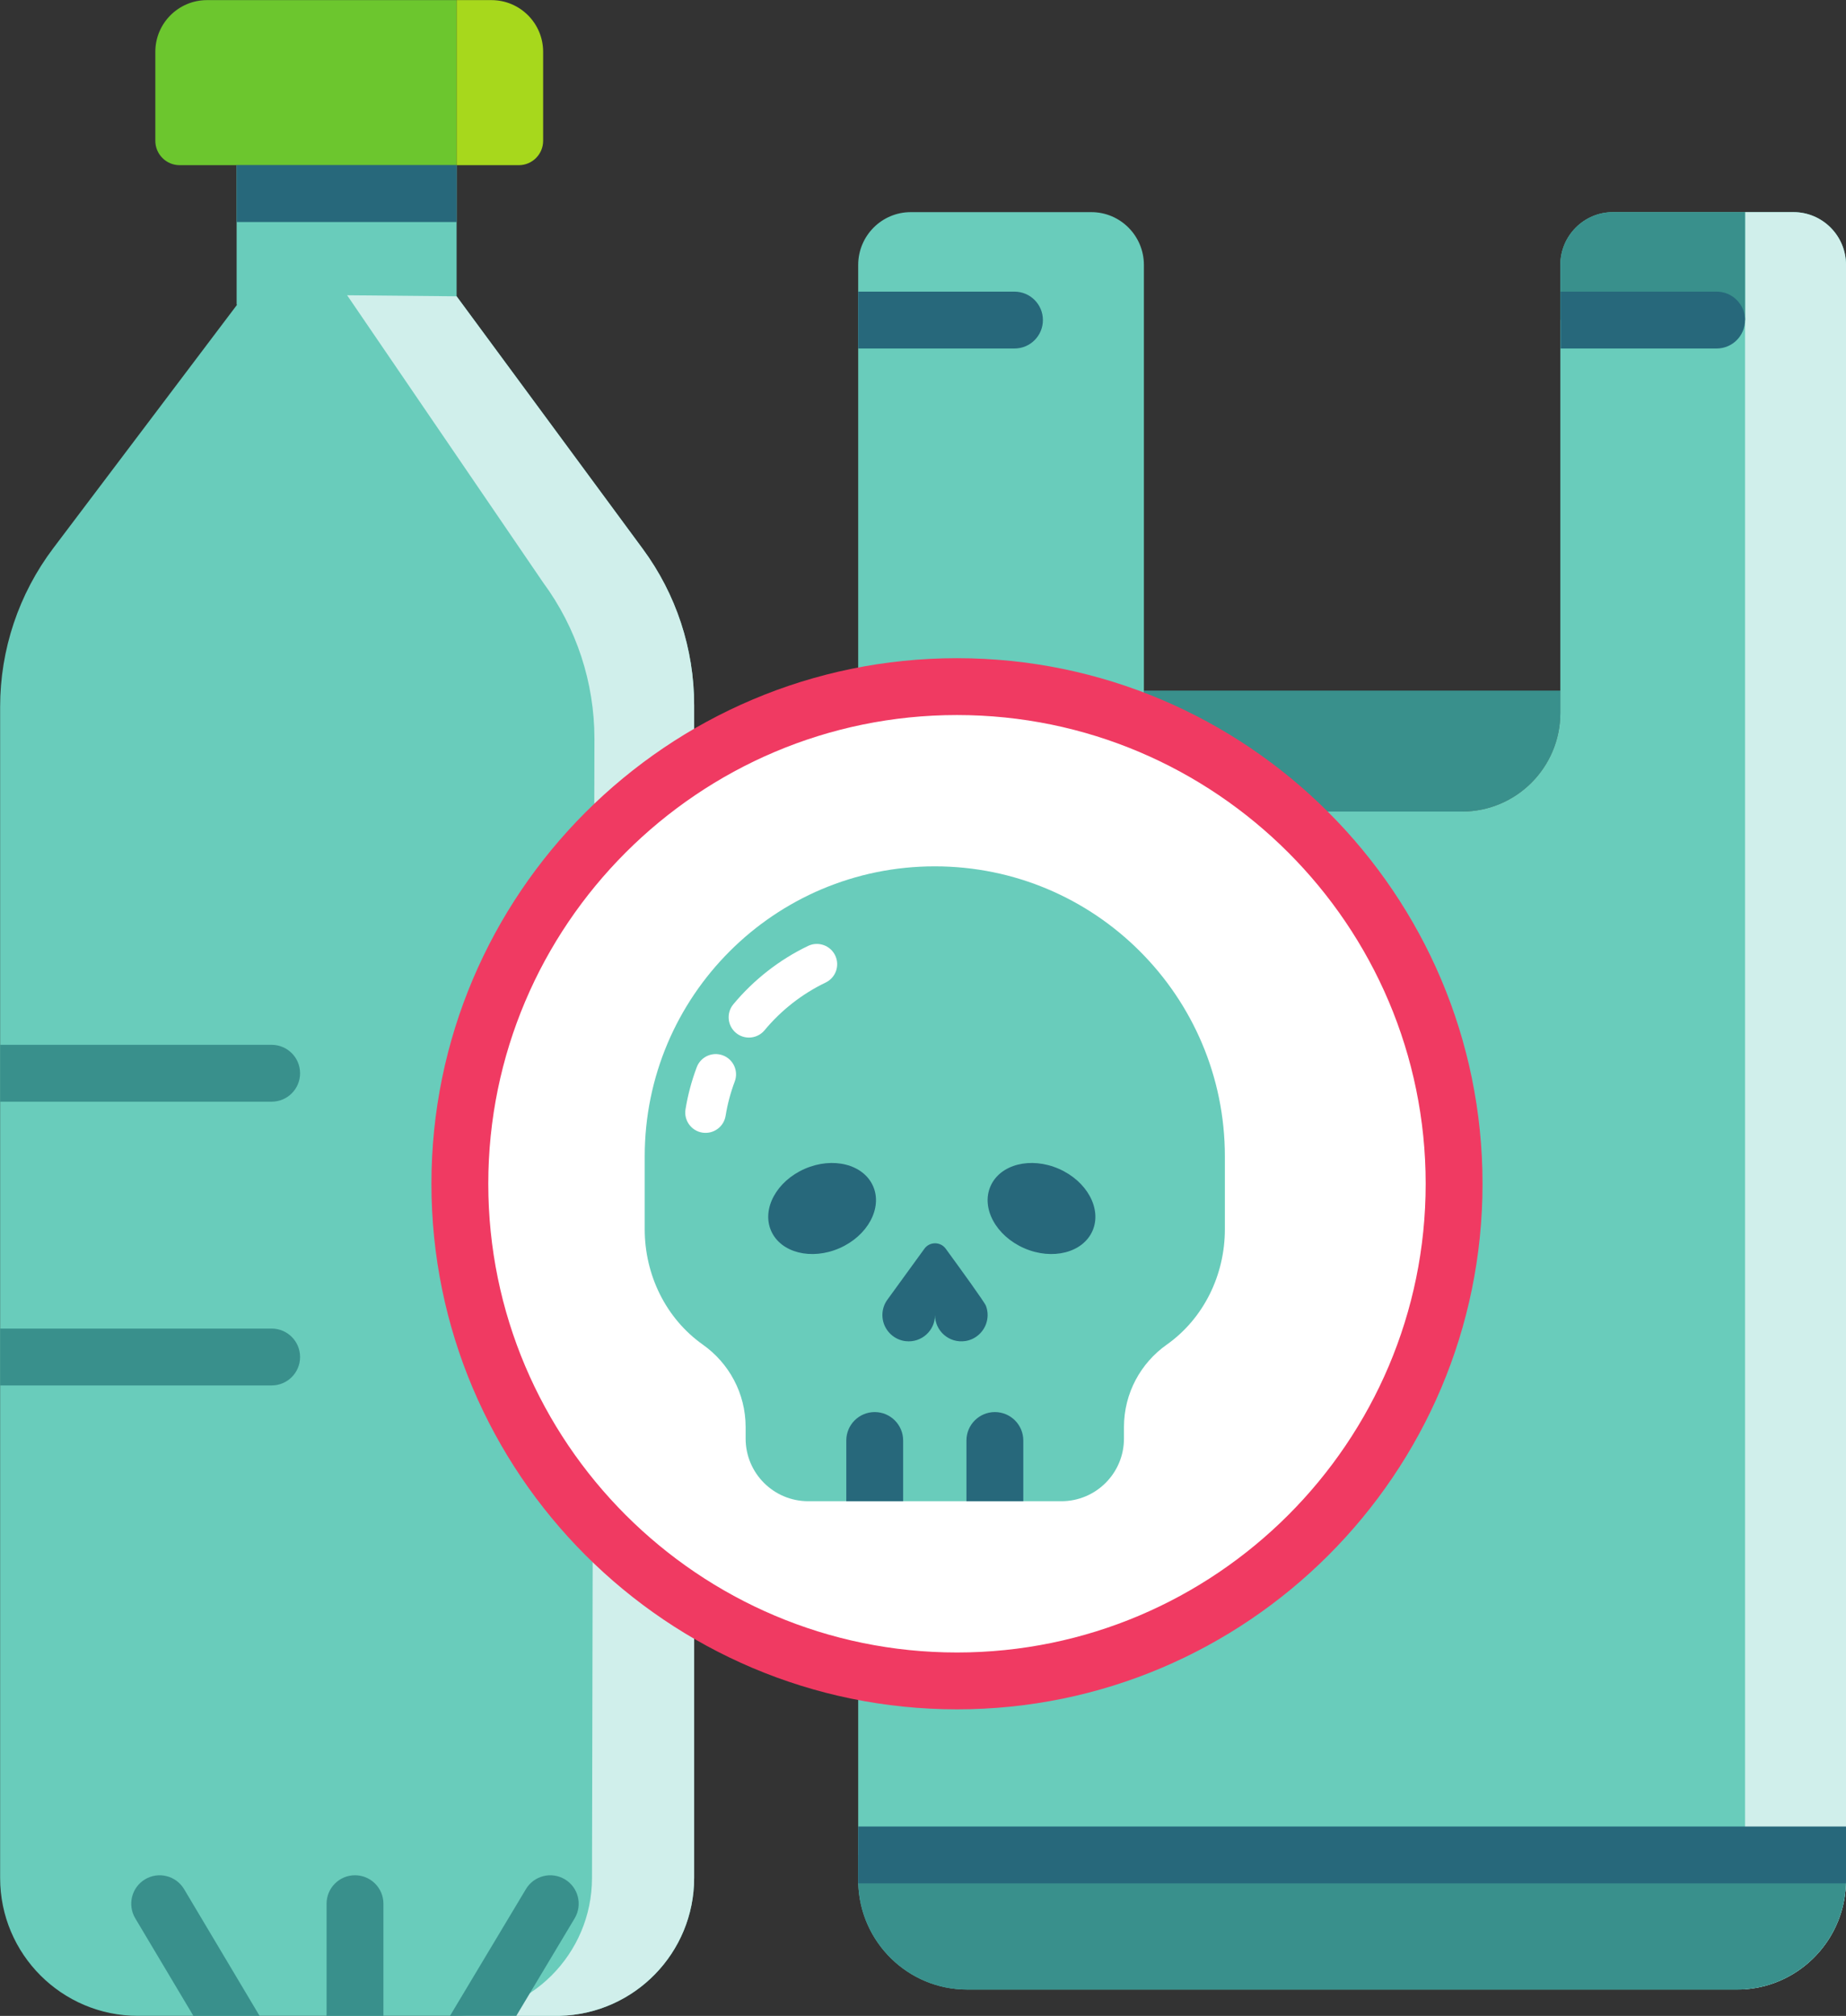
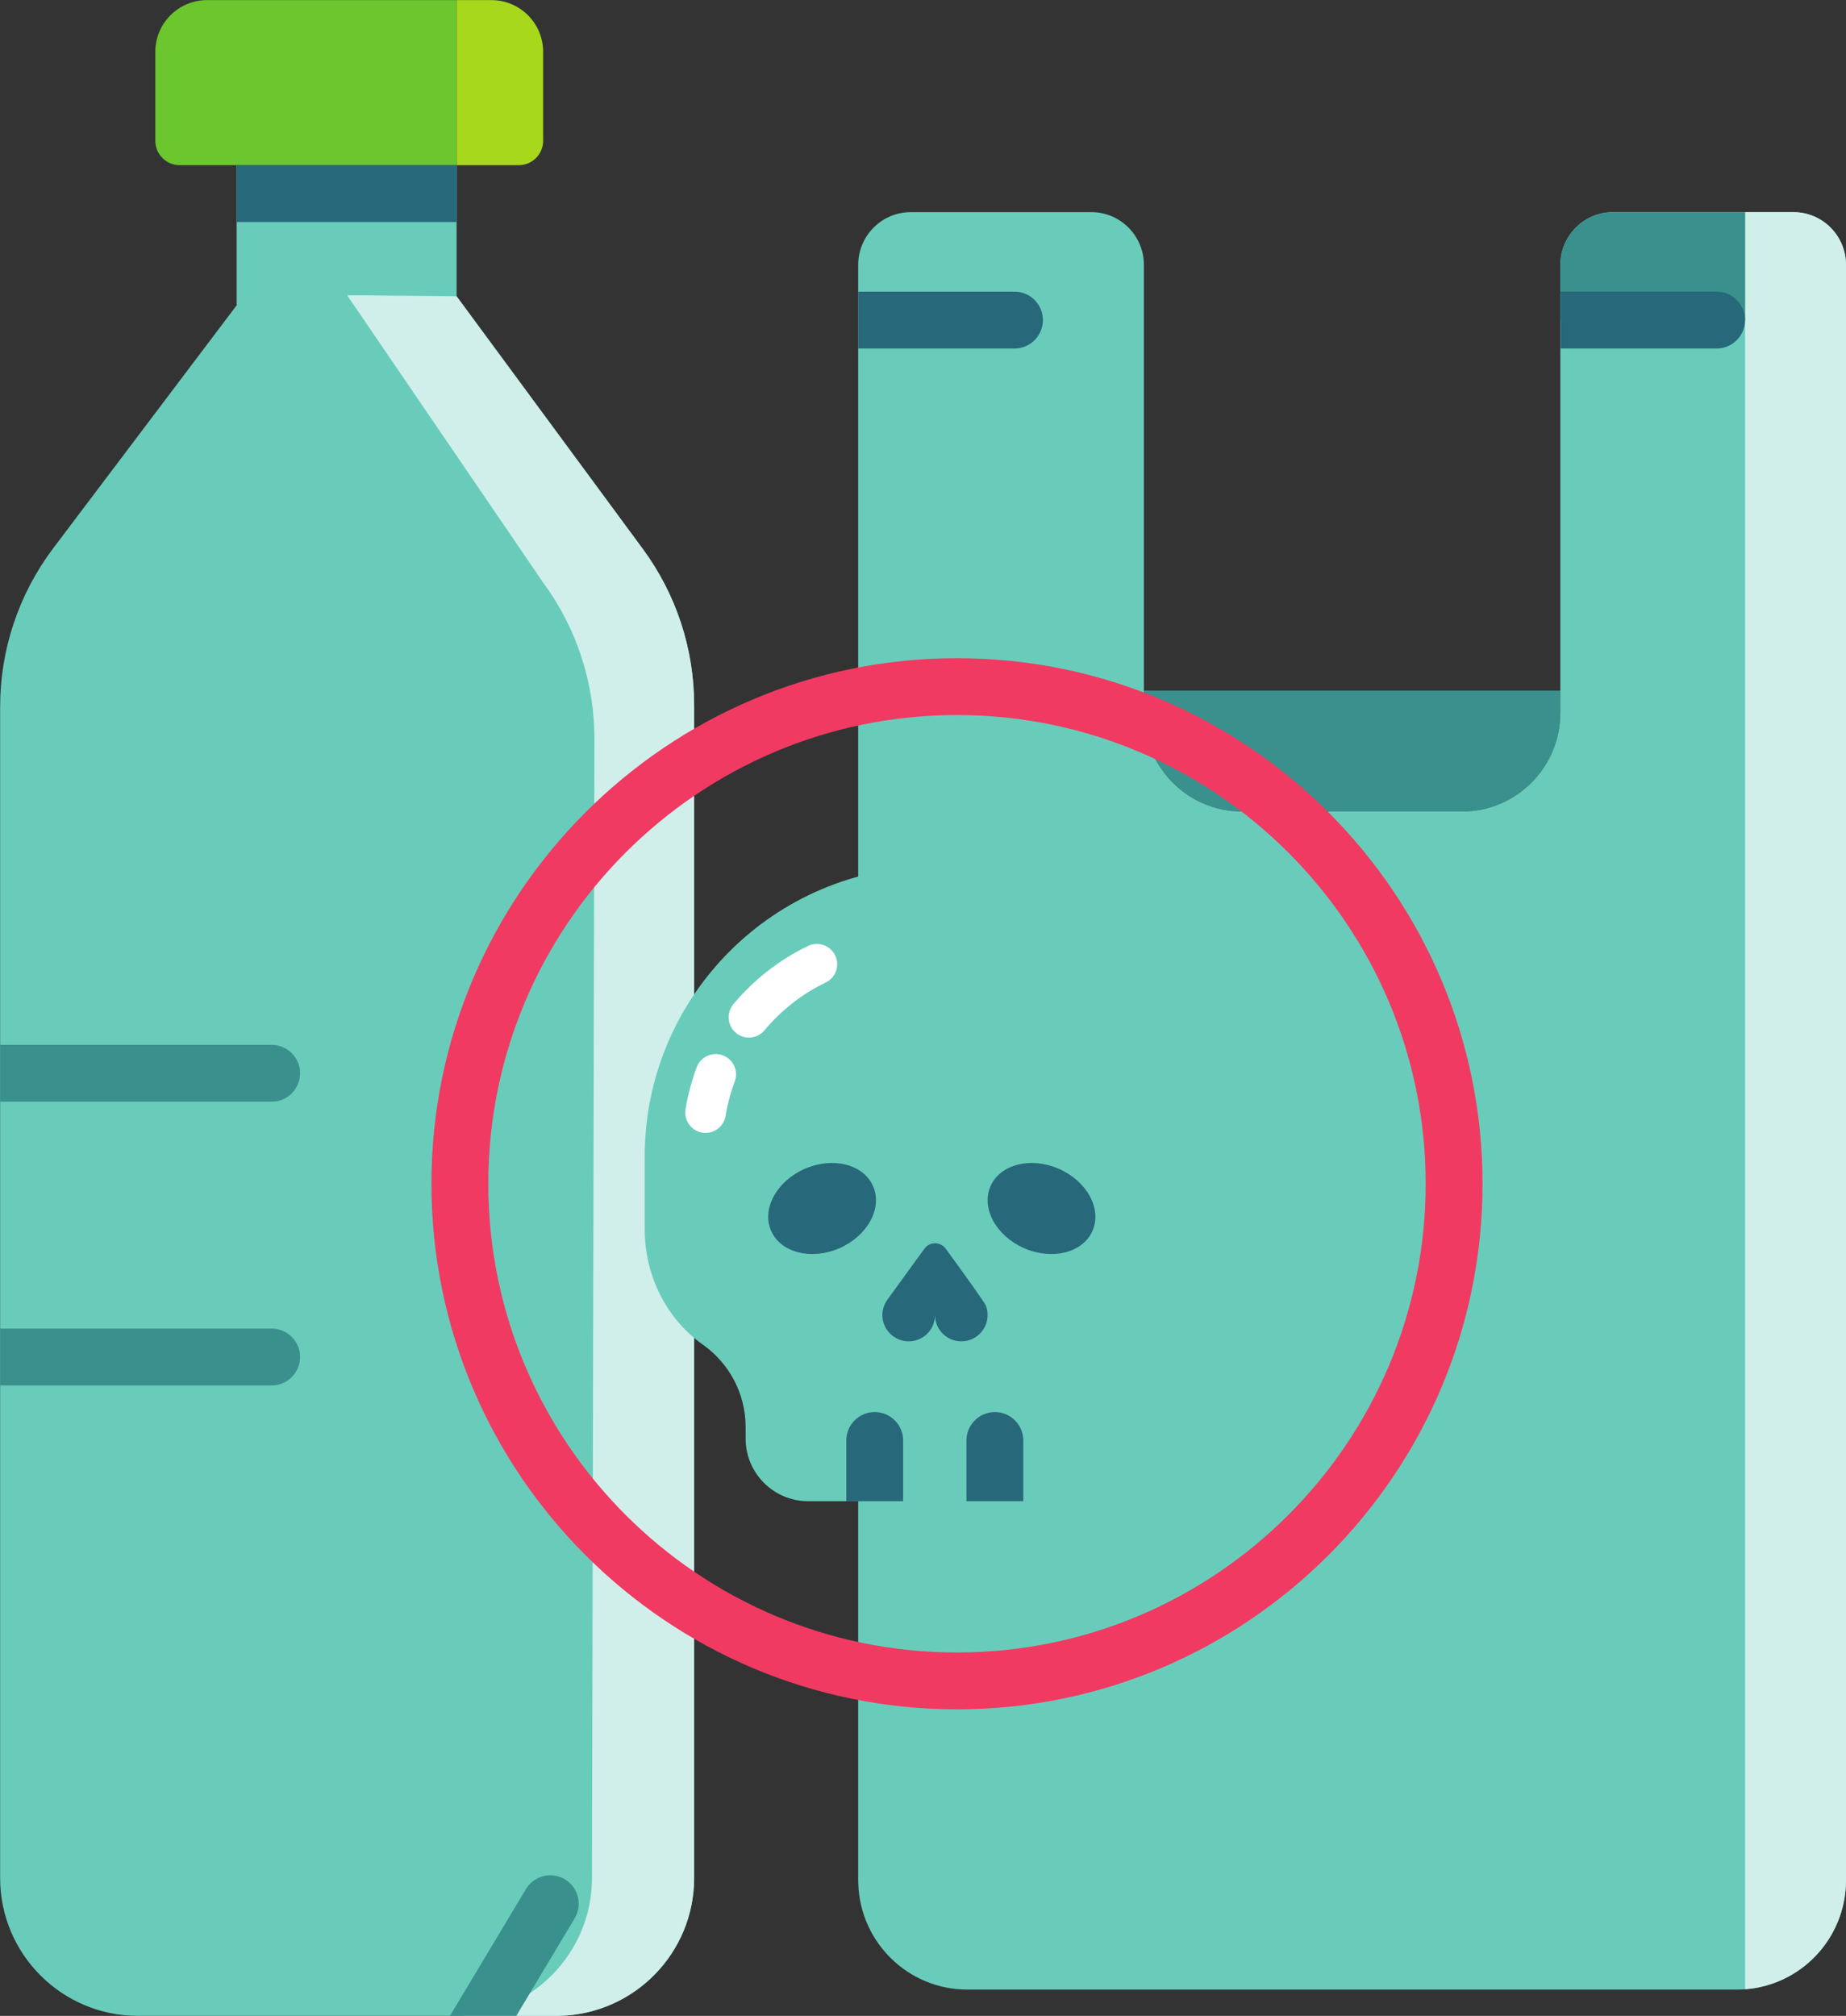
<svg xmlns="http://www.w3.org/2000/svg" height="496.4" preserveAspectRatio="xMidYMid meet" version="1.0" viewBox="26.5 5.9 454.6 496.4" width="454.6" zoomAndPan="magnify">
  <rect x="26.5" y="5.9" width="454.6" height="496.4" fill="#333333" stroke="none" />
  <g>
    <g id="change1_1">
      <path d="M 184.797 141.07 L 138.945 78.859 L 138.945 46.57 L 84.773 46.57 L 84.773 80.922 L 84.895 80.922 L 39.617 140.887 C 31.125 152.137 26.531 165.844 26.531 179.945 L 26.531 468.328 C 26.531 487.086 41.734 502.293 60.496 502.293 L 163.477 502.293 C 163.766 502.293 164.062 502.293 164.352 502.281 C 182.711 501.816 197.441 486.797 197.441 468.328 L 197.441 179.531 C 197.441 165.688 193.008 152.207 184.797 141.07" fill="#69ccbb" />
    </g>
    <g id="change2_1">
      <path d="M 197.441 179.531 L 197.441 468.328 C 197.441 486.797 182.711 501.816 164.352 502.281 L 138.332 502.281 C 157.082 502.281 172.285 487.074 172.285 468.316 L 172.887 187.805 C 172.887 173.965 168.465 160.48 160.254 149.348 L 111.984 78.602 L 138.945 78.859 L 184.797 141.07 C 193.008 152.207 197.441 165.688 197.441 179.531" fill="#d0efeb" />
    </g>
    <g id="change3_1">
      <path d="M 100.398 270.18 C 100.398 274.051 97.27 277.18 93.398 277.18 L 26.531 277.18 L 26.531 263.18 L 93.398 263.18 C 97.27 263.18 100.398 266.32 100.398 270.18" fill="#39908c" />
    </g>
    <g id="change3_2">
      <path d="M 100.398 340.051 C 100.398 343.922 97.27 347.051 93.398 347.051 L 26.531 347.051 L 26.531 333.051 L 93.398 333.051 C 97.27 333.051 100.398 336.188 100.398 340.051" fill="#39908c" />
    </g>
    <g id="change4_1">
      <path d="M 138.953 5.926 L 138.953 46.574 L 70.75 46.574 C 67.438 46.574 64.75 43.887 64.75 40.57 L 64.75 18.66 C 64.75 11.629 70.453 5.926 77.488 5.926 L 138.953 5.926" fill="#6cc62e" />
    </g>
    <g id="change5_1">
      <path d="M 160.254 18.66 L 160.254 40.57 C 160.254 43.887 157.566 46.574 154.25 46.574 L 138.953 46.574 L 138.953 5.926 L 147.516 5.926 C 154.551 5.926 160.254 11.629 160.254 18.66" fill="#a7d81c" />
    </g>
    <g id="change3_3">
-       <path d="M 120.922 474.668 L 120.922 502.281 L 106.922 502.281 L 106.922 474.668 C 106.922 470.812 110.051 467.668 113.922 467.668 C 117.781 467.668 120.922 470.812 120.922 474.668" fill="#39908c" />
-     </g>
+       </g>
    <g id="change3_4">
      <path d="M 168.02 478.27 L 153.648 502.281 L 137.32 502.281 L 156.012 471.082 C 157.988 467.762 162.289 466.68 165.609 468.668 C 168.922 470.648 170 474.949 168.02 478.27" fill="#39908c" />
    </g>
    <g id="change3_5">
-       <path d="M 90.418 502.281 L 74.121 502.281 L 59.809 478.27 C 57.832 474.949 58.91 470.648 62.219 468.668 C 65.539 466.68 69.84 467.762 71.832 471.082 L 90.418 502.281" fill="#39908c" />
-     </g>
+       </g>
    <g id="change6_1">
      <path d="M 138.945 60.57 L 84.773 60.57 L 84.773 46.57 L 138.945 46.57 L 138.945 60.57" fill="#27687b" />
    </g>
    <g id="change3_6">
      <path d="M 410.75 175.961 L 410.75 181.43 C 410.75 194.859 399.91 205.738 386.52 205.738 L 332.422 205.738 C 319.051 205.738 308.199 194.859 308.199 181.43 L 308.199 175.961 L 410.75 175.961" fill="#39908c" />
    </g>
    <g id="change1_2">
      <path d="M 481.102 71.145 L 481.102 468.852 C 481.102 469.121 481.102 469.391 481.078 469.66 C 480.68 483.512 469.879 494.738 456.238 495.738 C 455.59 495.789 454.93 495.812 454.262 495.812 L 264.691 495.812 C 250.141 495.812 238.281 484.18 237.859 469.66 C 237.84 469.391 237.84 469.121 237.84 468.852 L 237.84 71.145 C 237.84 63.965 243.641 58.137 250.789 58.137 L 295.25 58.137 C 302.398 58.137 308.199 63.965 308.199 71.145 L 308.199 181.43 C 308.199 194.859 319.051 205.738 332.422 205.738 L 386.52 205.738 C 399.91 205.738 410.75 194.859 410.75 181.43 L 410.75 71.145 C 410.75 63.965 416.559 58.137 423.711 58.137 L 468.16 58.137 C 475.309 58.137 481.102 63.965 481.102 71.145" fill="#69ccbb" />
    </g>
    <g id="change2_2">
      <path d="M 481.105 71.145 L 481.105 468.852 C 481.105 483.07 470.145 494.723 456.246 495.734 L 456.246 58.137 L 468.164 58.137 C 475.312 58.137 481.105 63.965 481.105 71.145" fill="#d0efeb" />
    </g>
    <g id="change3_7">
      <path d="M 456.25 58.137 L 456.25 84.715 L 410.75 84.715 L 410.75 71.145 C 410.75 63.965 416.559 58.137 423.711 58.137 L 456.25 58.137" fill="#39908c" />
    </g>
    <g id="change3_8">
-       <path d="M 481.102 462.66 L 481.102 468.852 C 481.102 483.07 470.141 494.719 456.238 495.738 C 455.59 495.789 454.93 495.812 454.262 495.812 L 264.691 495.812 C 249.871 495.812 237.84 483.738 237.84 468.852 L 237.84 462.66 L 481.102 462.66" fill="#39908c" />
-     </g>
+       </g>
    <g id="change6_2">
-       <path d="M 481.102 455.66 L 481.102 468.852 C 481.102 469.121 481.102 469.391 481.078 469.66 L 237.859 469.66 C 237.84 469.391 237.84 469.121 237.84 468.852 L 237.84 455.66 L 481.102 455.66" fill="#27687b" />
-     </g>
+       </g>
    <g id="change6_3">
      <path d="M 456.238 84.715 C 456.238 88.586 453.109 91.715 449.238 91.715 L 410.801 91.715 L 410.801 77.715 L 449.238 77.715 C 453.109 77.715 456.238 80.844 456.238 84.715" fill="#27687b" />
    </g>
    <g id="change6_4">
      <path d="M 283.328 84.715 C 283.328 88.586 280.199 91.715 276.328 91.715 L 237.84 91.715 L 237.84 77.715 L 276.328 77.715 C 280.199 77.715 283.328 80.844 283.328 84.715" fill="#27687b" />
    </g>
    <g id="change7_1">
-       <path d="M 384.59 297.395 C 384.59 365.004 329.777 419.812 262.168 419.812 C 194.559 419.812 139.746 365.004 139.746 297.395 C 139.746 229.781 194.559 174.973 262.168 174.973 C 329.777 174.973 384.59 229.781 384.59 297.395" fill="#fff" />
-     </g>
+       </g>
    <g id="change8_1">
      <path d="M 262.168 181.973 C 198.523 181.973 146.746 233.75 146.746 297.395 C 146.746 361.035 198.523 412.812 262.168 412.812 C 325.812 412.812 377.59 361.035 377.59 297.395 C 377.59 233.75 325.812 181.973 262.168 181.973 Z M 262.168 426.812 C 190.805 426.812 132.746 368.758 132.746 297.395 C 132.746 226.031 190.805 167.973 262.168 167.973 C 333.531 167.973 391.59 226.031 391.59 297.395 C 391.59 368.758 333.531 426.812 262.168 426.812" fill="#f03a62" />
    </g>
    <g id="change1_3">
      <path d="M 328.141 290.66 L 328.141 308.602 C 328.141 319.812 322.961 330.551 313.809 337.02 C 310.621 339.27 308 342.25 306.16 345.711 C 304.328 349.18 303.289 353.121 303.289 357.32 L 303.289 360.141 C 303.289 368.66 296.391 375.562 287.871 375.562 L 225.539 375.562 C 217.02 375.562 210.121 368.66 210.121 360.141 L 210.121 357.32 C 210.121 348.93 205.961 341.52 199.602 337.02 C 190.449 330.551 185.27 319.812 185.27 308.602 L 185.27 290.66 C 185.27 251.211 217.25 219.23 256.699 219.23 C 276.43 219.23 294.289 227.219 307.211 240.148 C 320.141 253.07 328.141 270.93 328.141 290.66" fill="#69ccbb" />
    </g>
    <g id="change6_5">
      <path d="M 269.293 327.438 C 268.957 326.543 262.965 318.273 259.391 313.379 C 258.09 311.602 255.438 311.605 254.145 313.387 L 245.133 325.797 C 244.902 326.098 244.695 326.422 244.52 326.762 L 244.516 326.766 C 243.902 327.965 243.641 329.371 243.902 330.859 C 244.391 333.664 246.742 335.859 249.574 336.156 C 253.469 336.57 256.758 333.527 256.758 329.719 C 256.758 328.777 256.758 328.789 256.758 329.719 C 256.758 333.637 260.234 336.738 264.27 336.113 C 266.781 335.727 268.859 333.82 269.5 331.359 C 269.867 329.957 269.738 328.617 269.293 327.438" fill="#27687b" />
    </g>
    <g id="change6_6">
      <path d="M 295.543 308.98 C 293.184 314.375 285.645 316.289 278.711 313.258 C 271.773 310.223 268.062 303.387 270.426 297.992 C 272.785 292.594 280.32 290.68 287.258 293.715 C 294.195 296.75 297.902 303.582 295.543 308.98" fill="#27687b" />
    </g>
    <g id="change6_7">
      <path d="M 216.395 308.98 C 218.754 314.375 226.289 316.289 233.227 313.258 C 240.164 310.223 243.871 303.387 241.512 297.992 C 239.148 292.594 231.613 290.68 224.68 293.715 C 217.742 296.75 214.031 303.582 216.395 308.98" fill="#27687b" />
    </g>
    <g id="change7_2">
      <path d="M 210.938 261.395 C 209.812 261.395 208.68 261.02 207.746 260.246 C 205.621 258.48 205.328 255.328 207.09 253.203 C 212.094 247.172 218.461 242.195 225.504 238.824 C 227.996 237.633 230.98 238.684 232.176 241.176 C 233.367 243.664 232.316 246.648 229.824 247.844 C 224.074 250.598 218.875 254.656 214.789 259.586 C 213.801 260.777 212.371 261.395 210.938 261.395" fill="#fff" />
    </g>
    <g id="change7_3">
      <path d="M 200.258 284.859 C 199.992 284.859 199.723 284.84 199.449 284.797 C 196.727 284.355 194.875 281.785 195.316 279.059 C 195.891 275.527 196.82 272.039 198.082 268.691 C 199.055 266.109 201.938 264.805 204.523 265.777 C 207.109 266.754 208.414 269.637 207.438 272.219 C 206.41 274.945 205.652 277.785 205.188 280.66 C 204.789 283.117 202.668 284.859 200.258 284.859" fill="#fff" />
    </g>
    <g id="change6_8">
      <path d="M 278.5 360.609 L 278.5 375.562 L 264.5 375.562 L 264.5 360.609 C 264.5 356.75 267.641 353.609 271.5 353.609 C 275.371 353.609 278.5 356.75 278.5 360.609" fill="#27687b" />
    </g>
    <g id="change6_9">
      <path d="M 248.91 360.609 L 248.91 375.562 L 234.91 375.562 L 234.91 360.609 C 234.91 356.75 238.039 353.609 241.91 353.609 C 245.77 353.609 248.91 356.75 248.91 360.609" fill="#27687b" />
    </g>
  </g>
</svg>